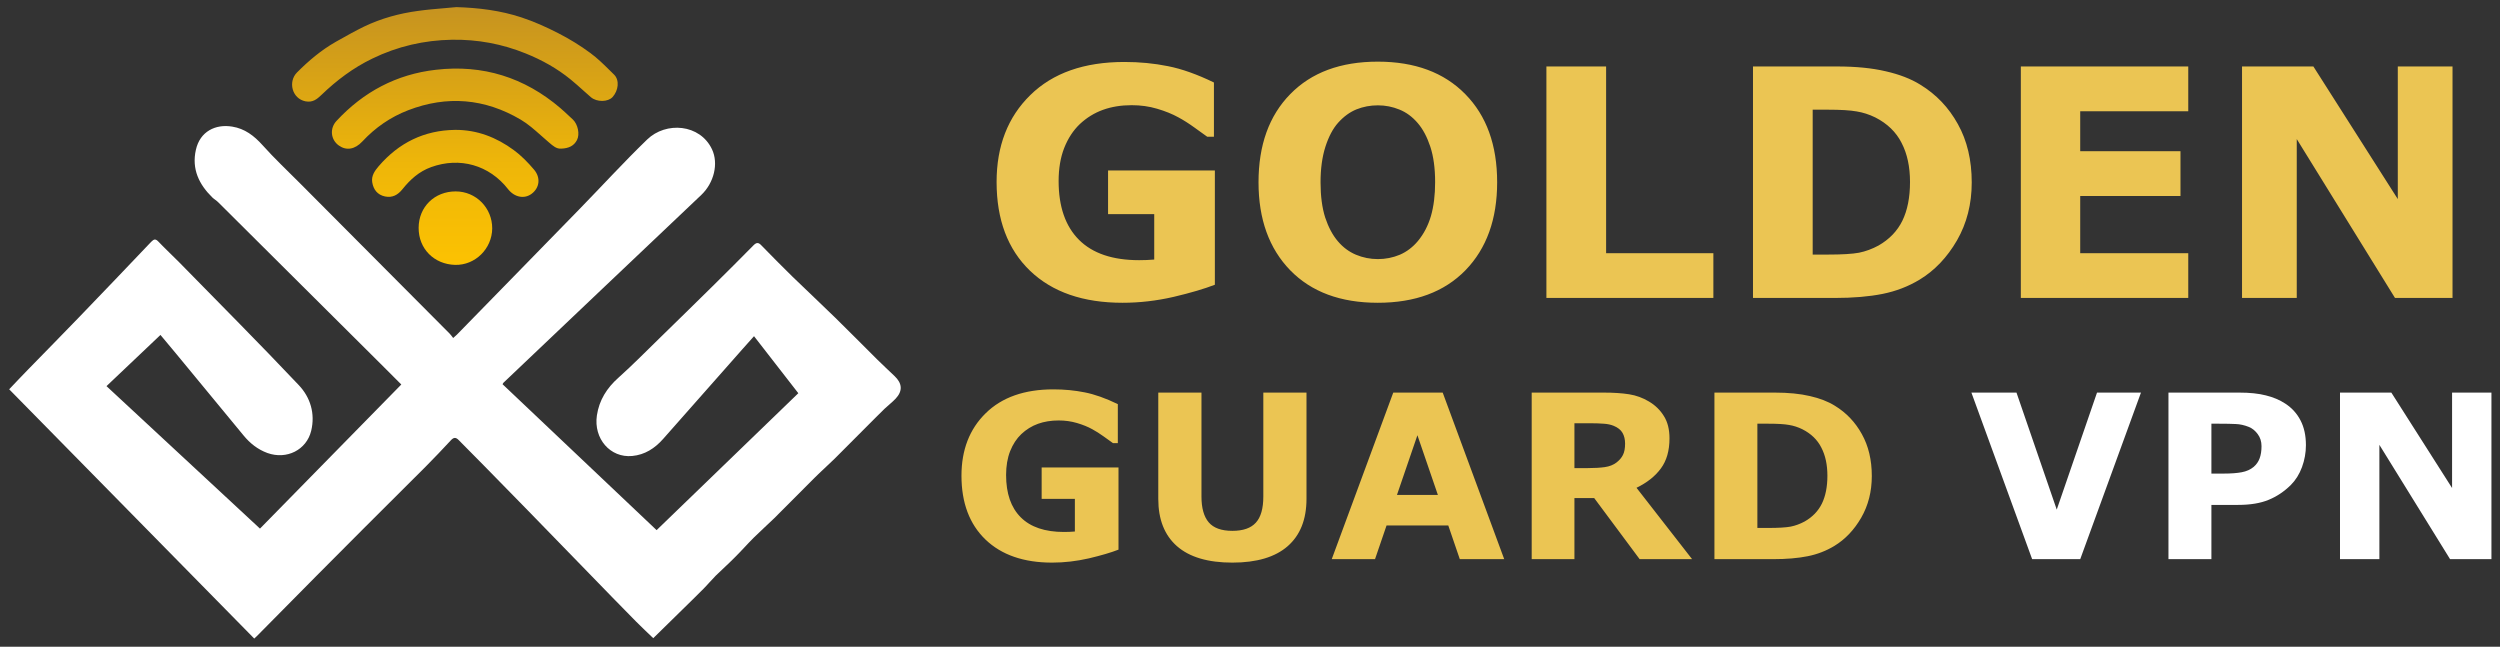
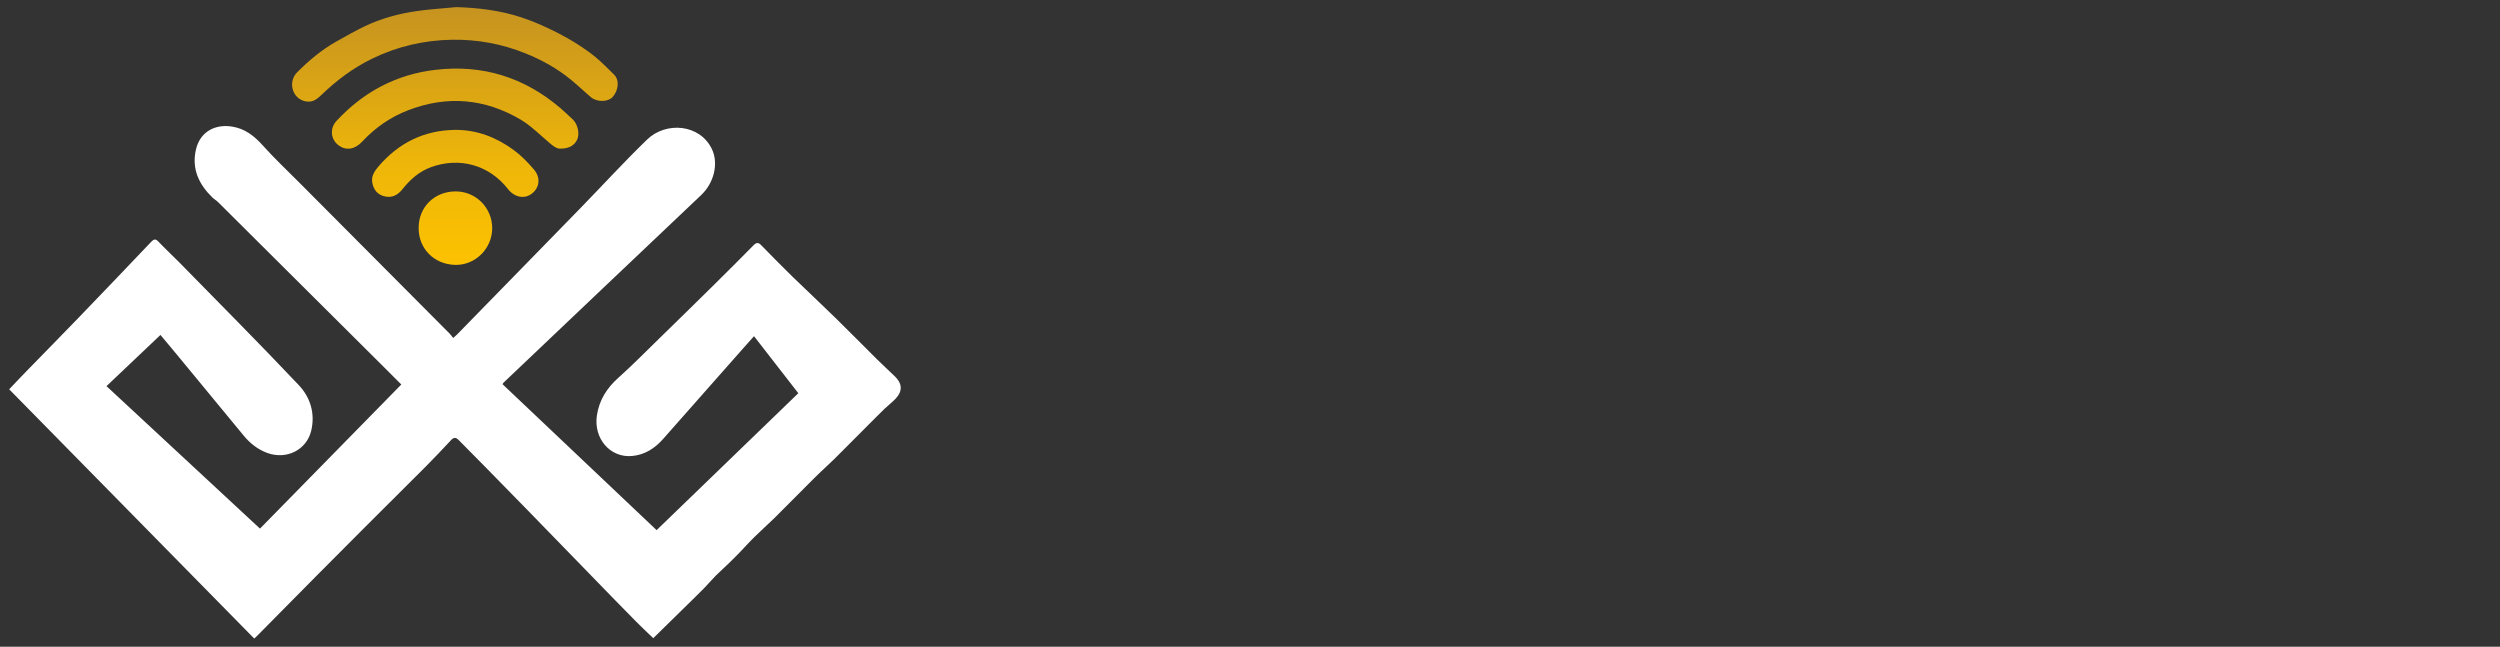
<svg xmlns="http://www.w3.org/2000/svg" width="201" height="52" viewBox="0 0 201 52" fill="none">
  <rect x="0" y="0" width="201" height="52" fill="#333333" stroke="none" />
  <path d="M0.738 31.299C1.261 30.752 1.738 30.237 2.231 29.737C3.615 28.314 5.008 26.906 6.385 25.475C8.313 23.474 10.234 21.466 12.147 19.451C12.378 19.212 12.509 19.182 12.747 19.436C13.286 20.005 13.863 20.536 14.409 21.09C17.625 24.375 20.871 27.629 24.026 30.968C24.949 31.945 25.357 33.245 25.018 34.645C24.641 36.176 23.049 36.976 21.502 36.422C20.725 36.138 20.102 35.645 19.579 35.007C17.771 32.806 15.955 30.614 14.147 28.421C13.747 27.936 13.34 27.452 12.901 26.929C11.463 28.298 10.031 29.652 8.562 31.045C12.678 34.868 16.779 38.669 20.902 42.5C24.695 38.63 28.472 34.784 32.265 30.914C31.68 30.337 31.127 29.767 30.565 29.214C26.231 24.895 21.895 20.582 17.556 16.273C17.417 16.127 17.232 16.027 17.086 15.889C16.002 14.835 15.401 13.596 15.748 12.05C16.078 10.557 17.34 9.957 18.671 10.18C19.679 10.342 20.425 10.911 21.11 11.673C22.072 12.75 23.133 13.742 24.156 14.773C28.157 18.789 32.157 22.805 36.15 26.821C36.25 26.921 36.327 27.036 36.435 27.175C36.566 27.052 36.658 26.983 36.735 26.906C40.012 23.544 43.297 20.197 46.567 16.835C48.39 14.966 50.152 13.035 52.029 11.219C53.545 9.75 56.284 9.965 57.245 12.004C57.784 13.15 57.407 14.696 56.391 15.666C51.075 20.697 45.775 25.744 40.466 30.783C40.451 30.799 40.443 30.829 40.405 30.891C44.52 34.791 48.644 38.7 52.791 42.623C56.599 38.946 60.376 35.299 64.185 31.614C63 30.091 61.823 28.583 60.623 27.029C60.307 27.375 60.023 27.698 59.738 28.021C57.599 30.442 55.46 32.863 53.322 35.284C52.652 36.045 51.844 36.568 50.829 36.661C49.06 36.83 47.713 35.261 47.99 33.399C48.175 32.168 48.79 31.198 49.721 30.368C50.875 29.337 51.96 28.229 53.075 27.144C54.476 25.775 55.883 24.405 57.276 23.028C58.389 21.931 59.492 20.828 60.584 19.72C60.815 19.489 60.977 19.474 61.207 19.72C62.031 20.566 62.861 21.405 63.7 22.228C64.846 23.344 66.016 24.428 67.154 25.544C68.293 26.66 69.408 27.79 70.539 28.914C70.993 29.36 71.462 29.798 71.924 30.237C72.547 30.829 72.586 31.437 72.009 32.053C71.732 32.345 71.416 32.583 71.124 32.86C70.893 33.083 70.662 33.314 70.431 33.545C69.324 34.653 68.224 35.768 67.108 36.876C66.577 37.399 66.016 37.892 65.485 38.422C64.408 39.492 63.338 40.577 62.261 41.654C61.715 42.184 61.146 42.692 60.607 43.223C60.076 43.754 59.584 44.316 59.053 44.839C58.561 45.339 58.038 45.8 57.545 46.285C57.199 46.631 56.891 47.008 56.545 47.354C55.999 47.908 55.43 48.455 54.876 49.001C54.083 49.77 53.299 50.539 52.522 51.309C52.075 50.878 51.598 50.439 51.145 49.978C49.875 48.693 48.621 47.401 47.359 46.1C45.721 44.423 44.09 42.738 42.459 41.061C41.284 39.861 40.11 38.661 38.935 37.461C38.258 36.768 37.566 36.084 36.889 35.391C36.658 35.153 36.489 35.145 36.258 35.391C35.589 36.114 34.912 36.822 34.219 37.522C32.581 39.161 30.934 40.792 29.296 42.431C28.003 43.723 26.711 45.021 25.418 46.324C23.826 47.931 22.241 49.539 20.648 51.147C20.594 51.201 20.533 51.255 20.441 51.34C13.878 44.669 7.323 37.999 0.738 31.299Z" fill="white" />
  <path fill-rule="evenodd" clip-rule="evenodd" d="M41.912 1.395C40.228 0.841 38.474 0.625 36.689 0.572C36.367 0.603 36.044 0.63 35.722 0.658L35.722 0.658C35.013 0.718 34.305 0.779 33.596 0.879C32.103 1.079 30.649 1.479 29.28 2.133C28.583 2.471 27.905 2.853 27.229 3.233L27.229 3.233L27.229 3.233L26.995 3.364C25.833 4.026 24.818 4.88 23.879 5.826C23.148 6.557 23.464 7.934 24.572 8.149C25.149 8.257 25.495 7.965 25.841 7.634C27.064 6.457 28.403 5.449 29.934 4.711C31.957 3.726 34.096 3.233 36.343 3.195C38.389 3.164 40.358 3.526 42.259 4.295C43.559 4.818 44.782 5.495 45.867 6.38C46.215 6.662 46.546 6.959 46.877 7.256L46.877 7.256C47.088 7.445 47.298 7.633 47.513 7.819C47.99 8.219 48.875 8.211 49.252 7.803C49.729 7.272 49.821 6.442 49.375 6.003C49.266 5.897 49.158 5.79 49.05 5.683C48.545 5.184 48.037 4.682 47.467 4.264C46.659 3.664 45.79 3.133 44.89 2.672C43.936 2.179 42.936 1.733 41.912 1.395ZM44.156 11.468C44.457 11.728 44.745 11.977 45.105 11.95C45.721 11.934 46.151 11.727 46.39 11.257C46.636 10.78 46.452 9.996 46.075 9.626C46.006 9.563 45.938 9.499 45.869 9.434L45.869 9.434C45.599 9.181 45.328 8.927 45.051 8.688C42.159 6.218 38.812 5.172 35.042 5.61C31.873 5.972 29.219 7.388 27.057 9.719C26.488 10.326 26.587 11.242 27.249 11.704C27.849 12.127 28.534 12.019 29.134 11.373C30.173 10.257 31.396 9.411 32.811 8.865C35.943 7.657 38.981 7.918 41.866 9.619C42.453 9.966 42.972 10.428 43.49 10.887C43.671 11.048 43.852 11.209 44.036 11.365C44.076 11.399 44.116 11.434 44.156 11.468L44.156 11.468ZM36.596 10.442C38.358 10.434 39.912 11.042 41.305 12.065C41.905 12.504 42.436 13.05 42.92 13.619C43.497 14.281 43.382 15.104 42.743 15.581C42.159 16.02 41.366 15.866 40.851 15.212C39.335 13.265 36.966 12.604 34.666 13.435C33.688 13.789 32.981 14.435 32.358 15.212C31.988 15.673 31.55 15.919 30.957 15.796C30.342 15.666 30.019 15.235 29.927 14.65C29.842 14.127 30.142 13.719 30.45 13.358C32.065 11.48 34.104 10.473 36.596 10.442ZM36.589 21.297C38.22 21.335 39.558 19.989 39.574 18.366C39.581 16.727 38.281 15.389 36.635 15.389C34.942 15.389 33.665 16.627 33.658 18.312C33.65 20.02 34.919 21.251 36.589 21.297Z" fill="url(#paint0_linear_15535_13944)" />
-   <path d="M97.675 22.893C96.841 23.218 95.737 23.543 94.362 23.868C92.987 24.185 91.617 24.343 90.25 24.343C87.084 24.343 84.605 23.485 82.813 21.768C81.022 20.043 80.126 17.664 80.126 14.631C80.126 11.74 81.03 9.411 82.838 7.644C84.646 5.869 87.167 4.982 90.4 4.982C91.625 4.982 92.792 5.094 93.9 5.319C95.008 5.536 96.241 5.973 97.6 6.632V10.994H97.062C96.829 10.819 96.487 10.573 96.037 10.257C95.587 9.931 95.154 9.657 94.737 9.432C94.254 9.165 93.687 8.936 93.037 8.744C92.396 8.552 91.713 8.457 90.988 8.457C90.138 8.457 89.367 8.582 88.675 8.832C87.984 9.082 87.363 9.465 86.813 9.981C86.288 10.482 85.871 11.119 85.563 11.894C85.263 12.661 85.113 13.548 85.113 14.556C85.113 16.614 85.659 18.189 86.75 19.281C87.842 20.372 89.454 20.918 91.588 20.918C91.771 20.918 91.971 20.914 92.188 20.906C92.412 20.897 92.617 20.885 92.8 20.868V17.218H89.088V13.706H97.675V22.893ZM120.371 14.656C120.371 17.623 119.521 19.981 117.821 21.731C116.121 23.472 113.772 24.343 110.772 24.343C107.78 24.343 105.435 23.472 103.735 21.731C102.035 19.981 101.185 17.623 101.185 14.656C101.185 11.665 102.035 9.302 103.735 7.569C105.435 5.828 107.78 4.957 110.772 4.957C113.755 4.957 116.101 5.828 117.809 7.569C119.517 9.302 120.371 11.665 120.371 14.656ZM114.009 19.368C114.476 18.802 114.822 18.135 115.047 17.369C115.271 16.594 115.384 15.685 115.384 14.644C115.384 13.527 115.255 12.577 114.997 11.794C114.738 11.011 114.401 10.377 113.984 9.894C113.559 9.394 113.067 9.032 112.509 8.807C111.959 8.582 111.384 8.469 110.784 8.469C110.176 8.469 109.601 8.577 109.059 8.794C108.526 9.011 108.034 9.369 107.585 9.869C107.168 10.336 106.826 10.981 106.56 11.806C106.301 12.623 106.172 13.573 106.172 14.656C106.172 15.764 106.297 16.71 106.547 17.494C106.805 18.268 107.143 18.902 107.56 19.393C107.976 19.885 108.464 20.247 109.022 20.481C109.58 20.714 110.168 20.831 110.784 20.831C111.401 20.831 111.988 20.714 112.547 20.481C113.105 20.239 113.592 19.868 114.009 19.368ZM137.755 23.956H124.331V5.344H129.131V20.356H137.755V23.956ZM158.527 14.669C158.527 16.402 158.131 17.956 157.34 19.331C156.548 20.697 155.548 21.747 154.34 22.481C153.432 23.031 152.436 23.414 151.353 23.631C150.269 23.847 148.986 23.956 147.503 23.956H140.941V5.344H147.69C149.207 5.344 150.515 5.473 151.615 5.732C152.715 5.982 153.64 6.34 154.39 6.807C155.673 7.59 156.681 8.648 157.415 9.981C158.156 11.306 158.527 12.869 158.527 14.669ZM153.565 14.631C153.565 13.406 153.34 12.361 152.89 11.494C152.448 10.619 151.744 9.936 150.778 9.444C150.286 9.202 149.782 9.04 149.265 8.957C148.757 8.865 147.986 8.819 146.953 8.819H145.74V20.468H146.953C148.094 20.468 148.932 20.418 149.465 20.318C149.998 20.21 150.519 20.018 151.028 19.743C151.903 19.243 152.544 18.577 152.952 17.744C153.361 16.902 153.565 15.864 153.565 14.631ZM175.936 23.956H162.475V5.344H175.936V8.944H167.249V12.156H175.311V15.756H167.249V20.356H175.936V23.956ZM197.183 23.956H192.558L184.659 11.181V23.956H180.259V5.344H185.996L192.783 16.006V5.344H197.183V23.956ZM89.927 44.191C89.328 44.425 88.534 44.659 87.544 44.893C86.555 45.12 85.569 45.234 84.586 45.234C82.308 45.234 80.524 44.617 79.235 43.382C77.946 42.141 77.302 40.429 77.302 38.247C77.302 36.167 77.952 34.491 79.253 33.22C80.554 31.943 82.368 31.305 84.694 31.305C85.575 31.305 86.414 31.386 87.212 31.547C88.009 31.703 88.896 32.018 89.873 32.492V35.63H89.487C89.319 35.504 89.073 35.327 88.749 35.1C88.426 34.866 88.114 34.668 87.814 34.506C87.466 34.314 87.059 34.149 86.591 34.011C86.129 33.874 85.638 33.805 85.116 33.805C84.505 33.805 83.95 33.895 83.453 34.074C82.955 34.254 82.508 34.53 82.113 34.902C81.735 35.261 81.435 35.72 81.213 36.278C80.998 36.829 80.89 37.468 80.89 38.193C80.89 39.674 81.282 40.807 82.068 41.592C82.853 42.378 84.013 42.77 85.548 42.77C85.68 42.77 85.824 42.767 85.98 42.761C86.141 42.755 86.288 42.746 86.42 42.734V40.108H83.749V37.582H89.927V44.191ZM105.042 40.108C105.042 41.763 104.538 43.031 103.531 43.912C102.524 44.794 101.04 45.234 99.08 45.234C97.119 45.234 95.635 44.794 94.628 43.912C93.627 43.031 93.126 41.766 93.126 40.117V31.565H96.598V39.92C96.598 40.849 96.793 41.541 97.182 41.997C97.572 42.453 98.204 42.68 99.08 42.68C99.943 42.68 100.572 42.462 100.968 42.024C101.37 41.586 101.571 40.885 101.571 39.92V31.565H105.042V40.108ZM120.939 44.956H117.368L116.442 42.249H111.478L110.552 44.956H107.072L112.018 31.565H115.993L120.939 44.956ZM115.606 39.794L113.96 34.992L112.315 39.794H115.606ZM130.657 35.666C130.657 35.33 130.588 35.043 130.451 34.803C130.313 34.563 130.076 34.374 129.74 34.236C129.506 34.14 129.234 34.083 128.922 34.065C128.61 34.041 128.247 34.029 127.834 34.029H126.584V37.636H127.645C128.196 37.636 128.658 37.608 129.03 37.555C129.401 37.501 129.713 37.378 129.965 37.186C130.205 37 130.379 36.796 130.487 36.574C130.6 36.347 130.657 36.044 130.657 35.666ZM136.044 44.956H131.826L128.175 40.046H126.584V44.956H123.148V31.565H128.94C129.731 31.565 130.412 31.61 130.981 31.7C131.551 31.79 132.084 31.985 132.582 32.285C133.085 32.585 133.484 32.974 133.778 33.454C134.078 33.928 134.227 34.524 134.227 35.243C134.227 36.233 133.997 37.039 133.535 37.663C133.079 38.286 132.426 38.805 131.575 39.218L136.044 44.956ZM150.493 38.274C150.493 39.521 150.208 40.639 149.639 41.628C149.069 42.611 148.35 43.367 147.48 43.894C146.827 44.29 146.111 44.566 145.331 44.722C144.552 44.878 143.629 44.956 142.561 44.956H137.84V31.565H142.696C143.787 31.565 144.729 31.658 145.52 31.844C146.311 32.024 146.977 32.282 147.516 32.618C148.44 33.181 149.165 33.943 149.693 34.902C150.226 35.855 150.493 36.979 150.493 38.274ZM146.923 38.247C146.923 37.366 146.761 36.613 146.437 35.99C146.12 35.36 145.613 34.869 144.917 34.515C144.564 34.341 144.201 34.224 143.829 34.164C143.464 34.098 142.909 34.065 142.166 34.065H141.293V42.447H142.166C142.987 42.447 143.59 42.411 143.973 42.339C144.357 42.261 144.732 42.123 145.097 41.925C145.727 41.565 146.188 41.086 146.482 40.486C146.776 39.881 146.923 39.134 146.923 38.247Z" fill="#EBC553" />
-   <path d="M172.134 31.565L167.251 44.956H163.384L158.501 31.565H162.125L165.362 40.972L168.6 31.565H172.134ZM185.396 35.792C185.396 36.392 185.291 36.979 185.081 37.555C184.871 38.124 184.571 38.604 184.182 38.993C183.648 39.521 183.052 39.92 182.392 40.189C181.739 40.459 180.923 40.594 179.946 40.594H177.797V44.956H174.344V31.565H180.027C180.878 31.565 181.595 31.64 182.176 31.79C182.764 31.934 183.282 32.153 183.732 32.447C184.272 32.8 184.682 33.253 184.964 33.805C185.252 34.356 185.396 35.019 185.396 35.792ZM181.826 35.873C181.826 35.495 181.724 35.172 181.52 34.902C181.316 34.626 181.079 34.434 180.809 34.326C180.45 34.182 180.099 34.104 179.757 34.092C179.416 34.074 178.96 34.065 178.39 34.065H177.797V38.076H178.786C179.374 38.076 179.856 38.04 180.234 37.968C180.618 37.896 180.938 37.752 181.196 37.537C181.418 37.345 181.577 37.117 181.673 36.853C181.775 36.583 181.826 36.257 181.826 35.873ZM200.312 44.956H196.985L191.302 35.765V44.956H188.136V31.565H192.264L197.147 39.236V31.565H200.312V44.956Z" fill="white" />
  <defs>
    <linearGradient id="paint0_linear_15535_13944" x1="36.575" y1="0.572" x2="36.575" y2="21.298" gradientUnits="userSpaceOnUse">
      <stop stop-color="#C69320" />
      <stop offset="0.609" stop-color="#EEB609" />
      <stop offset="1" stop-color="#FCC201" />
    </linearGradient>
  </defs>
</svg>